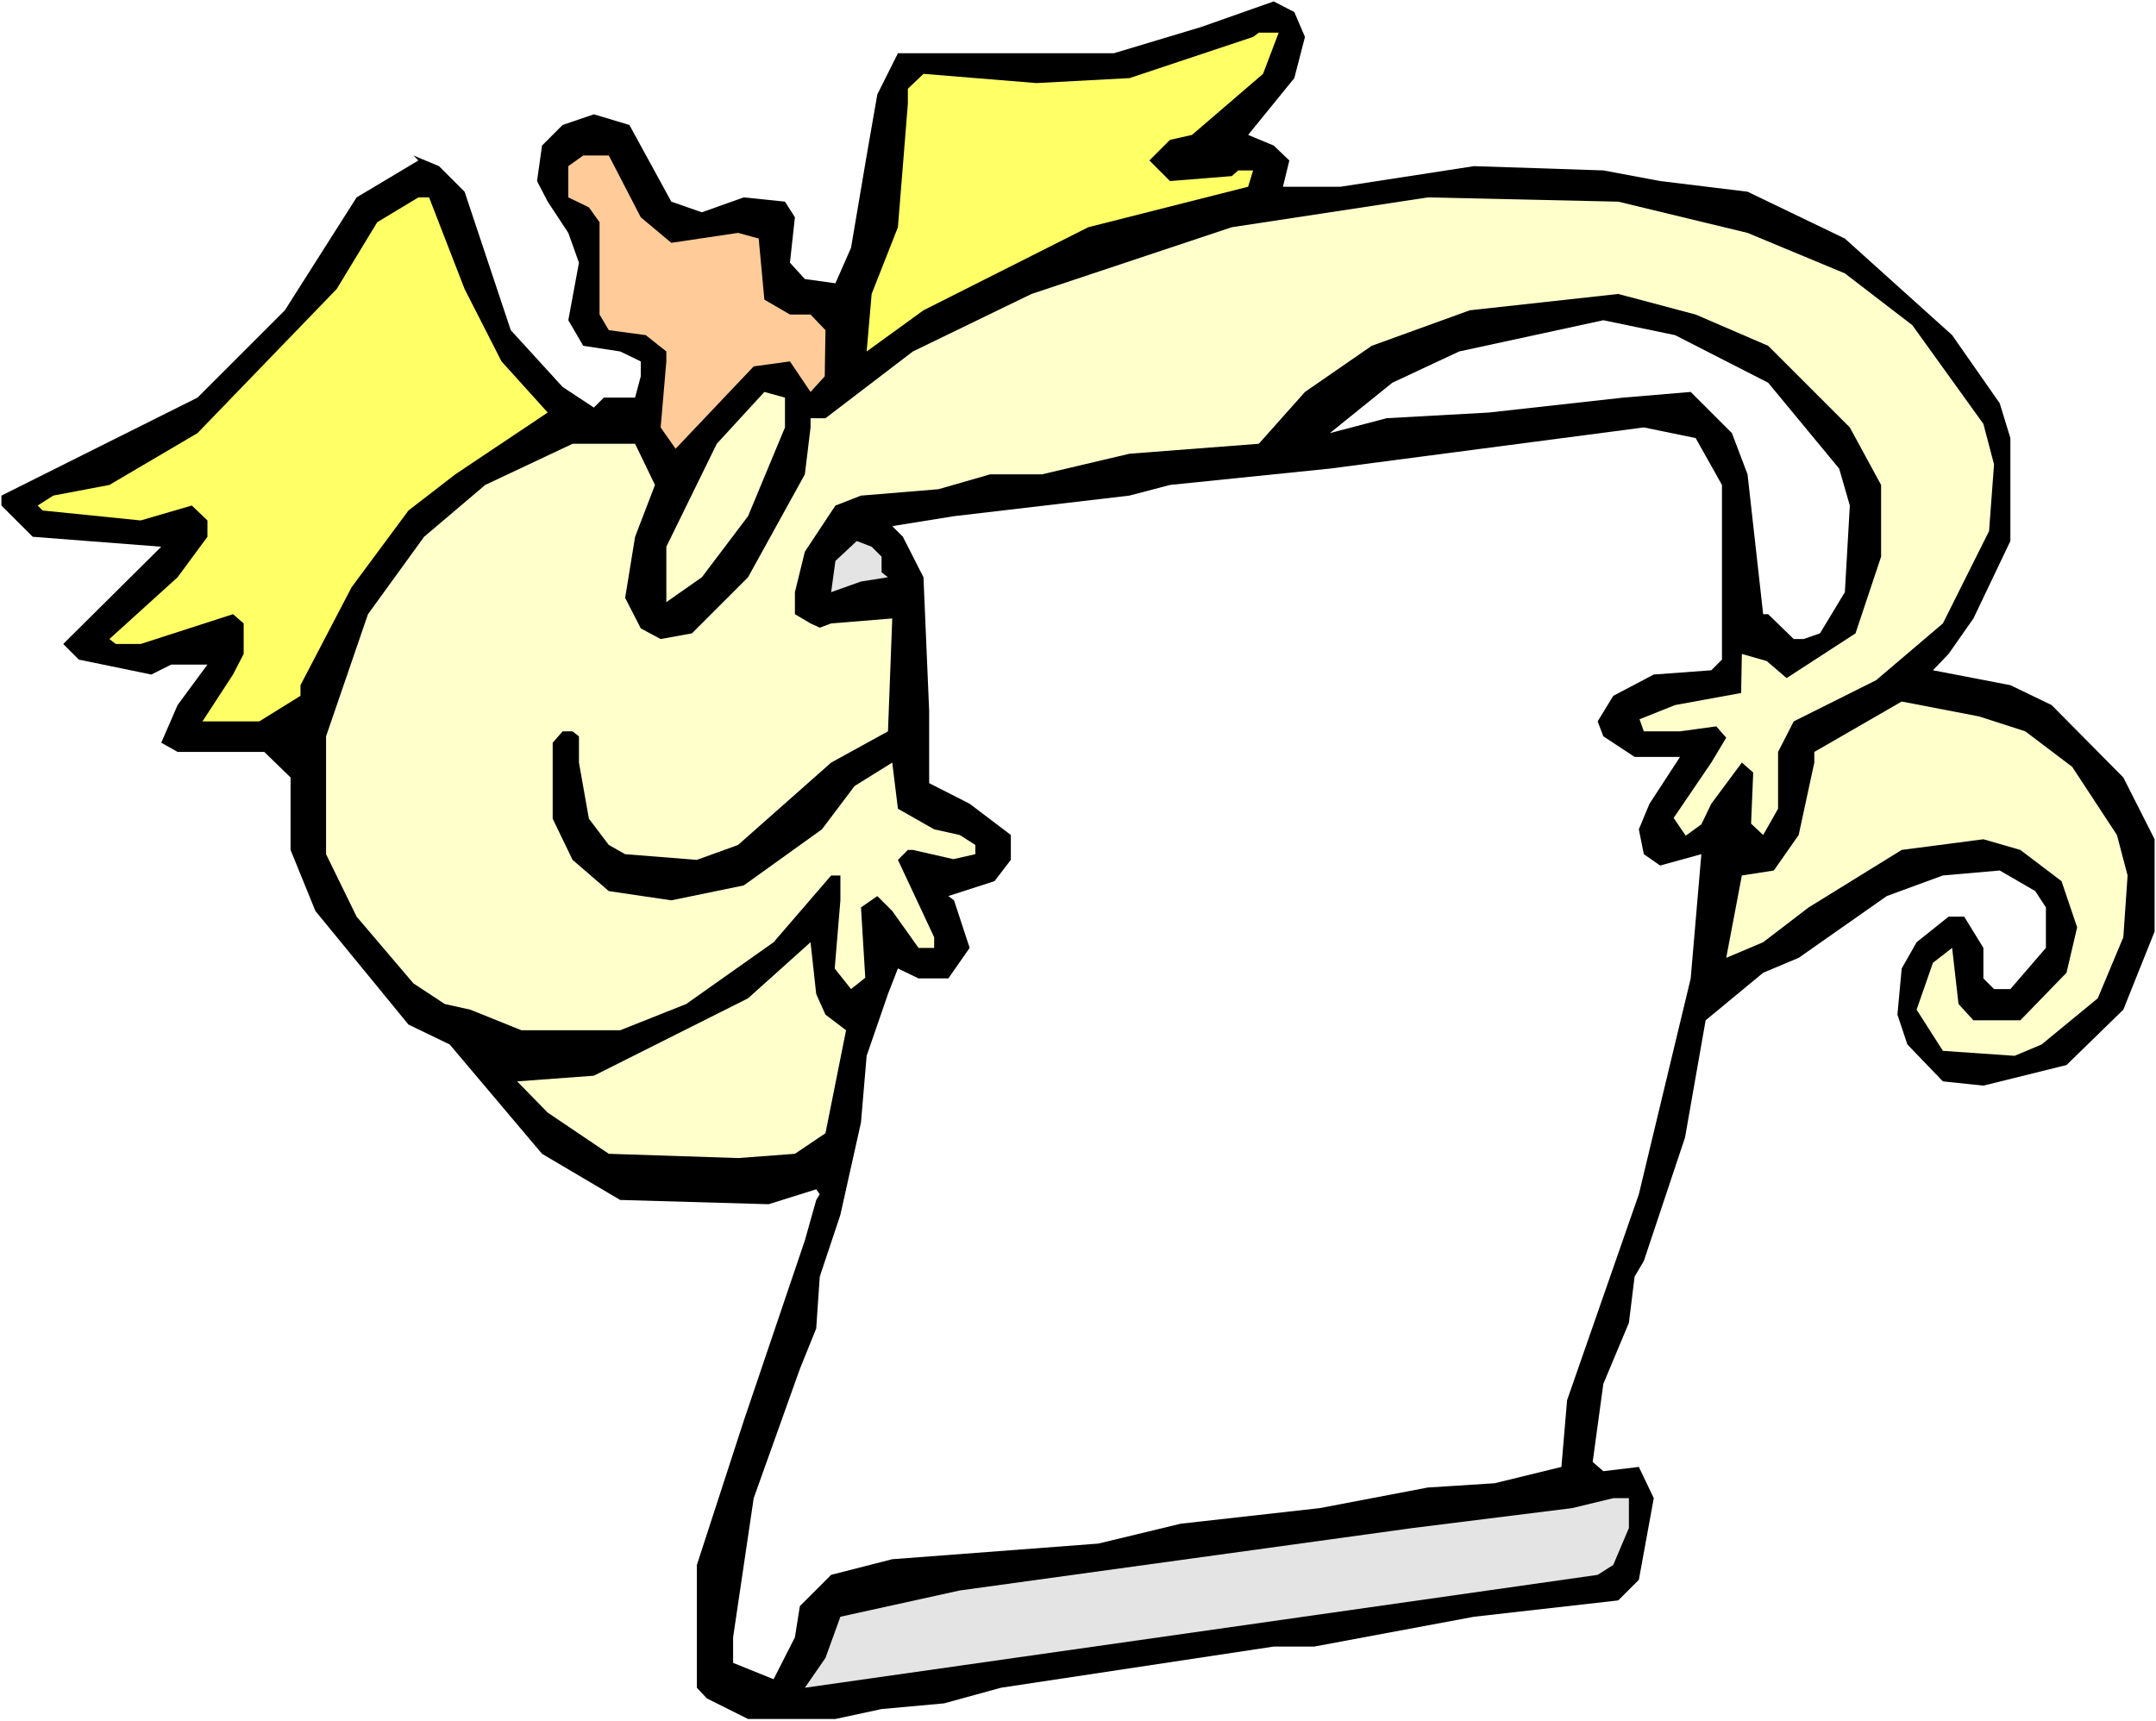
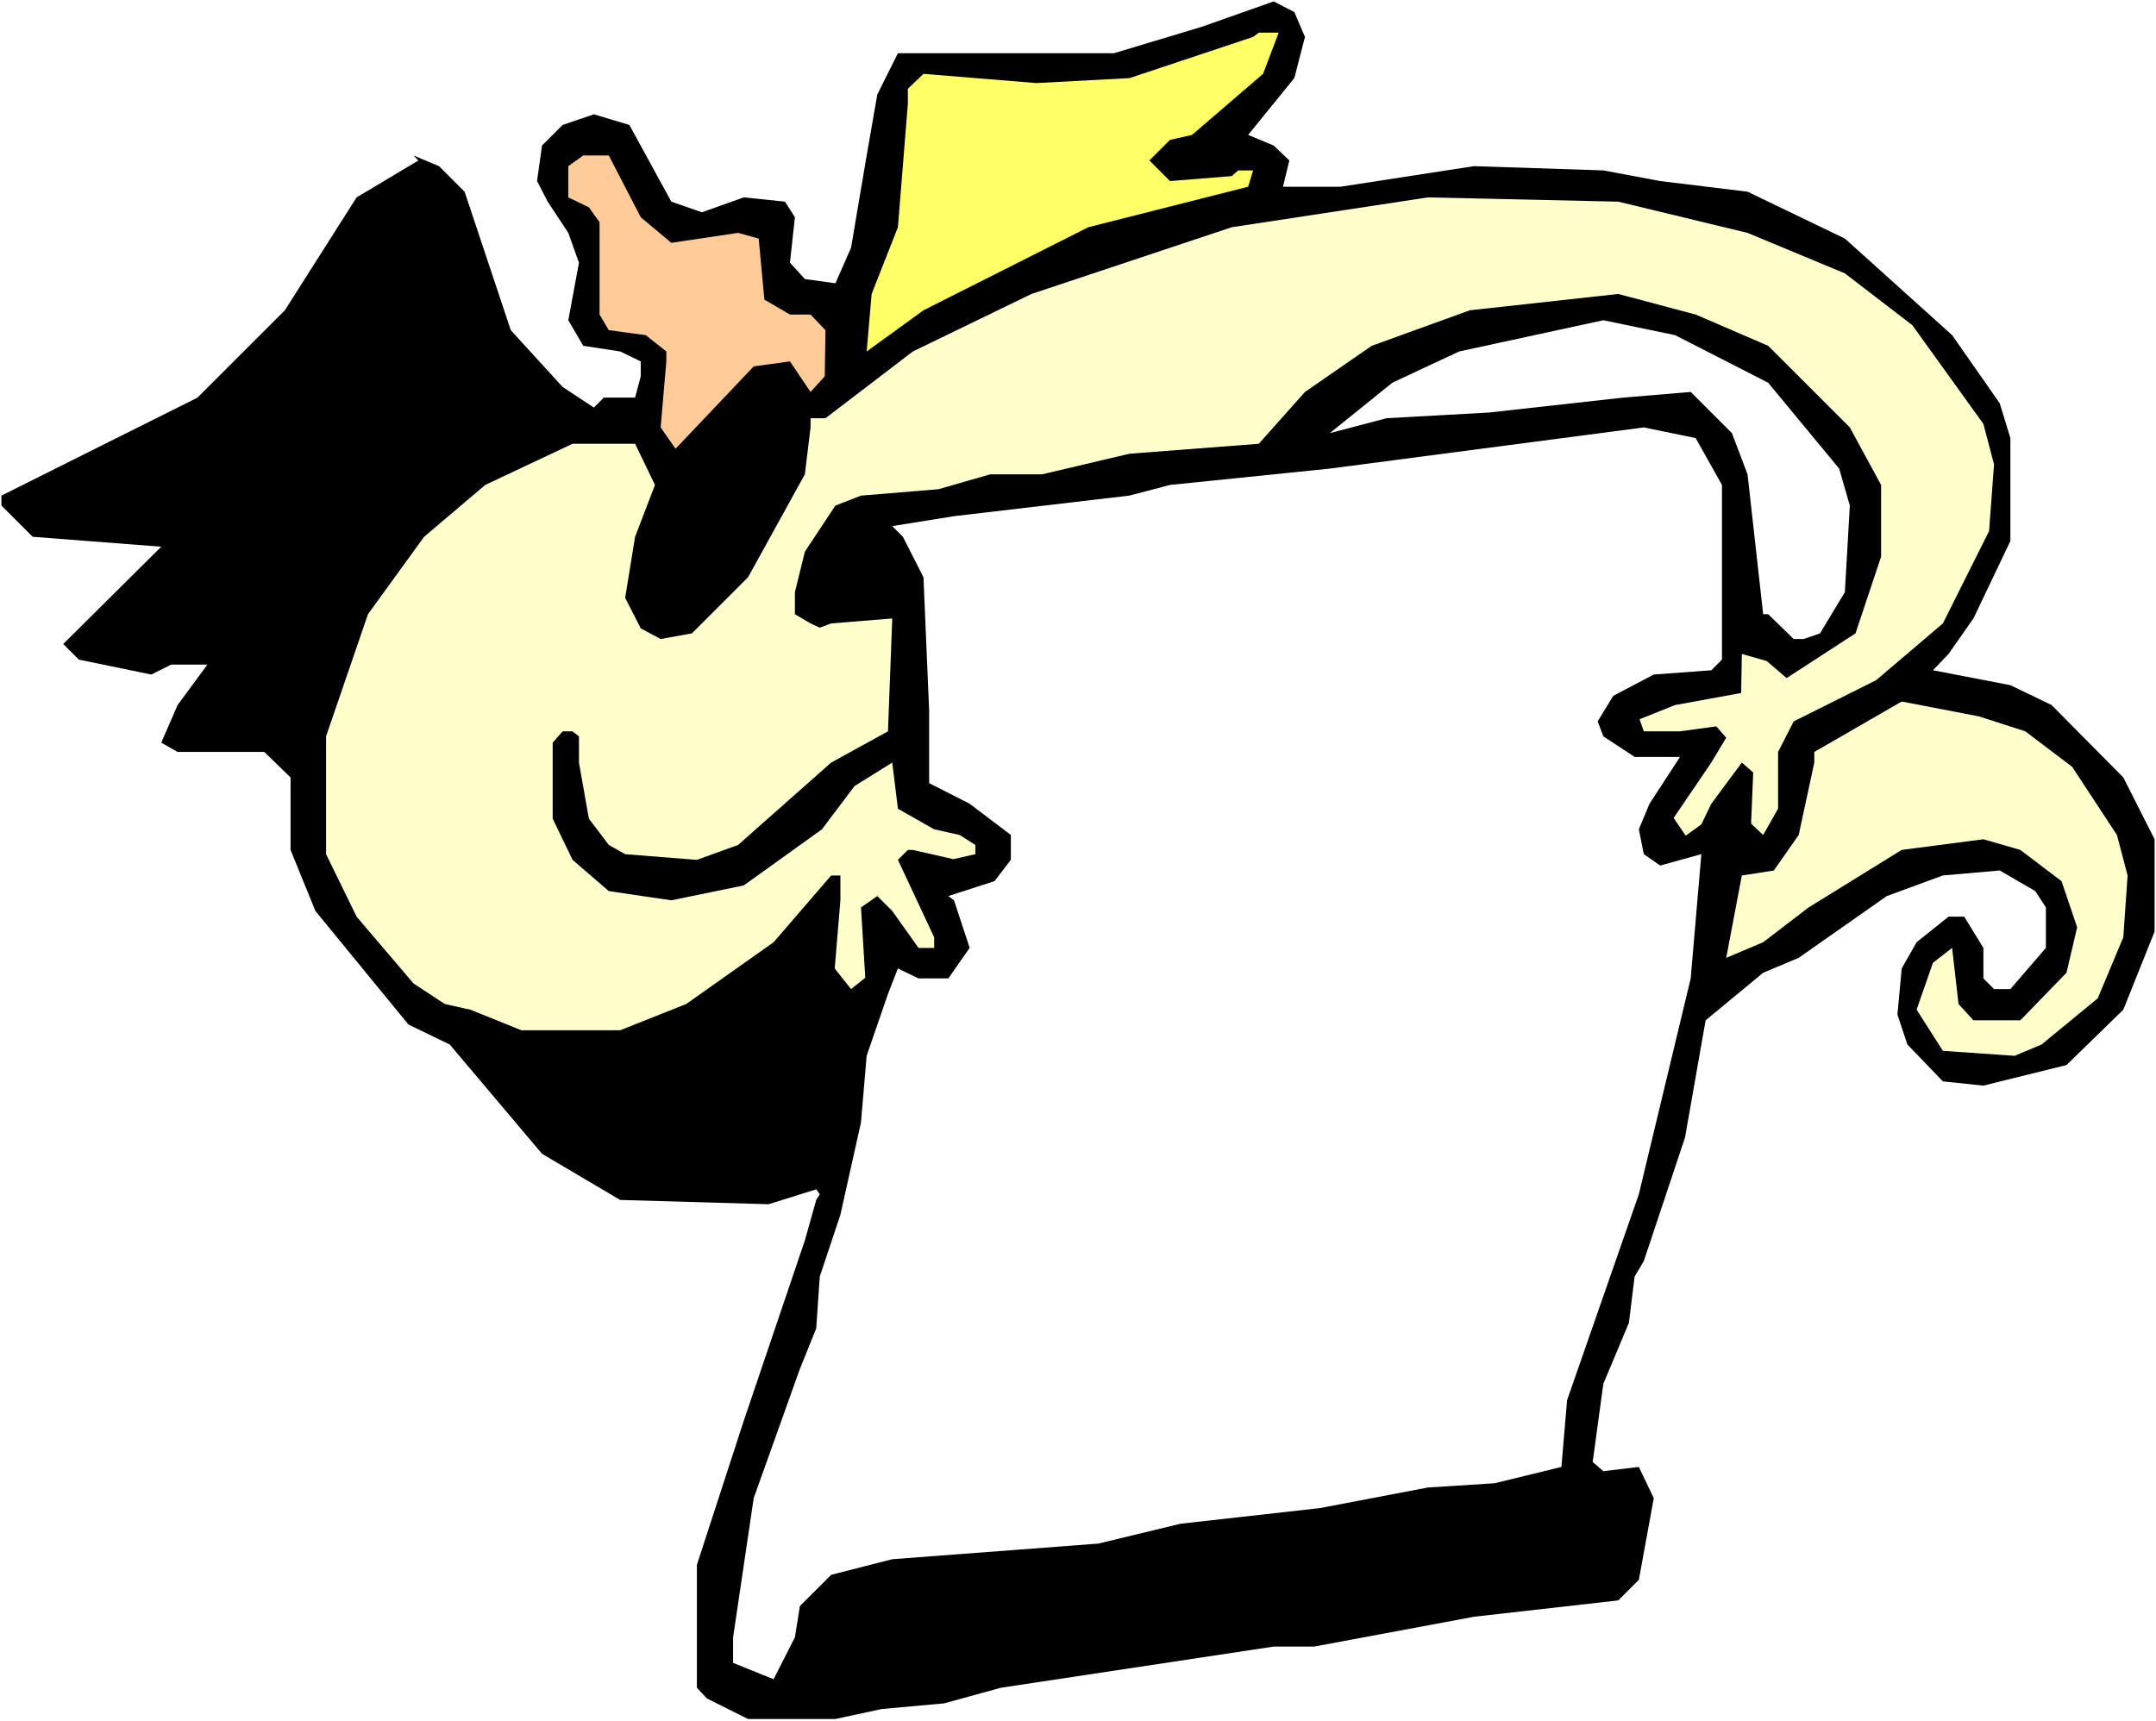
<svg xmlns="http://www.w3.org/2000/svg" xmlns:ns1="http://sodipodi.sourceforge.net/DTD/sodipodi-0.dtd" xmlns:ns2="http://www.inkscape.org/namespaces/inkscape" version="1.0" width="129.766mm" height="103.612mm" id="svg13" ns1:docname="Carrying Scroll 07.wmf">
  <rect width="100%" height="100%" fill="#808080" stroke="none" />
  <ns1:namedview id="namedview13" pagecolor="#ffffff" bordercolor="#000000" borderopacity="0.25" ns2:showpageshadow="2" ns2:pageopacity="0.0" ns2:pagecheckerboard="0" ns2:deskcolor="#d1d1d1" ns2:document-units="mm" />
  <defs id="defs1">
    <pattern id="WMFhbasepattern" patternUnits="userSpaceOnUse" width="6" height="6" x="0" y="0" />
  </defs>
  <path style="fill:#ffffff;fill-opacity:1;fill-rule:evenodd;stroke:none" d="M 0,391.604 H 490.455 V 0 H 0 Z" id="path1" />
  <path style="fill:#000000;fill-opacity:1;fill-rule:evenodd;stroke:none" d="m 296.859,8.401 -2.424,9.37 -10.504,12.924 5.818,2.423 3.555,3.393 -1.454,5.977 h 13.09 l 30.381,-4.685 29.411,0.969 12.928,2.423 19.877,2.423 22.139,10.662 24.402,21.971 10.827,15.509 2.424,7.916 v 23.425 l -8.403,17.609 -5.656,8.078 -3.555,3.716 17.614,3.393 9.373,4.523 16.322,16.478 7.11,14.055 v 21.002 l -7.11,17.771 -12.928,12.601 -18.907,4.685 -9.211,-0.969 -8.08,-8.401 -2.262,-6.785 0.97,-10.501 3.394,-5.977 7.272,-5.816 h 3.555 l 4.363,7.108 v 6.947 l 2.424,2.423 h 3.717 l 8.08,-9.37 v -9.209 l -2.424,-3.716 -8.08,-4.685 -12.928,1.131 -12.766,4.685 -20.038,14.055 -8.08,3.393 -13.09,10.824 -4.686,26.656 -9.373,28.11 -2.101,3.554 -1.293,10.501 -5.818,13.894 -2.424,17.771 2.424,2.1 8.08,-0.969 3.394,7.108 -3.394,18.579 -4.686,4.685 -32.805,3.716 -36.36,6.785 h -9.211 l -62.054,9.37 -12.928,3.554 -14.221,1.292 -10.504,2.262 h -19.877 l -9.373,-4.685 -2.262,-2.423 v -27.949 l 10.666,-32.795 13.898,-41.034 2.586,-9.209 0.808,-1.292 -0.808,-1.131 -10.827,3.393 -33.774,-0.969 -17.776,-10.501 -21.008,-24.879 -9.373,-4.523 -21.17,-25.848 -5.656,-13.894 V 176.9 l -5.979,-5.816 H 40.4 l -3.717,-2.1 3.717,-8.562 6.787,-9.209 h -8.242 l -4.525,2.262 -16.483,-3.393 -3.555,-3.554 22.301,-22.133 -29.25,-2.262 -7.11,-7.108 v -2.262 L 44.925,90.47 64.802,70.599 81.123,44.912 95.182,36.511 l -1.131,-1.131 1.131,-1.292 -1.131,1.292 5.818,2.423 5.818,5.816 10.504,31.503 11.797,12.924 7.11,4.685 2.262,-2.262 h 7.11 l 1.293,-4.847 V 82.23 l -4.686,-2.262 -8.403,-1.292 -3.394,-5.816 2.424,-13.086 -2.424,-6.785 -4.686,-7.108 -2.424,-4.685 1.131,-8.078 4.686,-4.685 7.11,-2.423 8.08,2.423 9.534,17.448 6.949,2.423 9.534,-3.393 9.373,0.969 2.262,3.554 -1.131,10.339 3.394,3.716 6.949,0.969 3.555,-8.078 3.555,-21.002 2.424,-13.894 4.686,-9.37 h 49.126 l 19.877,-5.977 16.483,-5.816 4.686,2.423 z" id="path2" />
  <path style="fill:#ffff66;fill-opacity:1;fill-rule:evenodd;stroke:none" d="m 287.324,16.801 -16.16,13.894 -5.01,1.131 -4.686,4.685 4.686,4.685 14.059,-1.131 1.454,-1.292 h 3.394 l -1.131,3.716 -36.36,9.209 -37.491,18.902 -12.928,9.37 1.131,-13.086 5.979,-15.186 2.262,-28.11 v -3.393 l 3.555,-3.393 25.694,2.1 21.17,-1.131 28.118,-9.37 1.293,-0.969 h 4.525 z" id="path3" />
  <path style="fill:#ffcc99;fill-opacity:1;fill-rule:evenodd;stroke:none" d="m 145.763,49.435 6.949,5.816 15.19,-2.262 4.686,1.292 1.293,13.894 5.818,3.393 h 4.686 l 3.394,3.554 -0.162,10.501 -3.232,3.554 -4.686,-6.947 -8.242,1.131 -17.776,18.74 -3.394,-4.847 1.293,-15.024 v -2.262 l -4.686,-3.716 -8.403,-1.131 -2.101,-3.554 V 50.566 l -2.424,-3.393 -4.686,-2.262 v -7.108 l 3.394,-2.423 h 5.818 z" id="path4" />
-   <path style="fill:#ffff66;fill-opacity:1;fill-rule:evenodd;stroke:none" d="m 105.686,65.752 8.403,16.478 10.504,11.632 -21.008,14.055 -10.666,8.239 -12.928,17.448 -11.635,22.294 v 2.423 l -9.373,5.816 H 46.056 l 6.949,-10.662 2.424,-4.685 v -6.947 l -2.424,-2.1 -21.008,6.785 H 26.341 l -1.454,-1.131 15.514,-14.055 6.787,-9.209 v -3.716 l -3.555,-3.393 -11.635,3.393 -22.301,-2.262 -1.131,-1.131 3.555,-2.262 12.766,-2.423 20.038,-11.793 31.674,-32.795 9.211,-15.186 9.373,-5.654 h 2.424 z" id="path5" />
  <path style="fill:#ffffcc;fill-opacity:1;fill-rule:evenodd;stroke:none" d="m 397.536,52.989 22.139,9.209 15.352,11.793 16.16,22.456 2.424,9.209 -1.131,15.186 -10.504,21.002 -15.19,12.924 -18.746,9.37 -3.555,6.947 v 12.924 l -3.394,5.977 -2.747,-2.585 0.485,-11.632 -2.586,-2.262 -6.949,9.37 -2.262,4.685 -3.555,2.585 -2.747,-4.039 8.565,-12.601 3.394,-5.654 -2.262,-2.585 -8.242,1.131 h -8.242 l -0.97,-2.746 8.08,-3.231 15.029,-2.746 0.162,-8.885 5.656,1.616 4.525,3.877 15.675,-10.178 5.818,-17.448 v -16.317 l -7.11,-13.086 -18.584,-18.579 -16.483,-7.108 -17.614,-4.685 -33.774,3.716 -22.301,8.078 -15.19,10.501 -10.504,11.793 -29.411,2.262 -19.877,4.685 h -11.797 l -11.797,3.393 -17.614,1.454 -5.818,2.262 -6.949,10.501 -2.262,9.209 v 5.008 l 3.555,2.1 2.101,0.969 2.586,-0.969 13.898,-1.131 -0.97,25.687 -12.928,7.108 -21.17,18.74 -9.373,3.393 -16.322,-1.292 -3.717,-2.1 -4.525,-5.977 -2.262,-12.763 v -5.977 l -1.454,-1.131 h -2.262 l -2.262,2.585 v 17.286 l 4.525,9.37 8.242,7.108 14.221,2.1 16.483,-3.393 17.776,-12.763 7.434,-9.855 8.565,-5.331 1.293,10.501 8.242,4.685 5.818,1.292 3.555,2.262 v 2.1 l -5.01,1.131 -9.211,-2.1 h -1.131 l -2.262,2.262 8.242,17.609 v 2.423 h -3.555 l -5.979,-8.401 -3.394,-3.393 -3.717,2.585 0.97,15.994 -3.232,2.585 -3.717,-4.685 1.293,-15.509 v -5.654 h -2.101 l -13.09,15.186 -19.877,14.055 -15.029,5.977 h -22.462 l -11.635,-4.685 -5.818,-1.292 -7.11,-4.685 -12.928,-15.186 -6.949,-14.217 v -26.818 l 9.534,-27.787 12.766,-17.609 13.898,-11.793 19.877,-9.37 h 14.221 l 4.525,9.37 -4.525,11.793 -2.262,13.894 3.555,6.947 4.525,2.423 7.11,-1.292 12.766,-12.763 12.928,-23.425 1.293,-10.662 v -2.1 h 3.394 l 19.877,-15.186 26.987,-13.086 45.571,-15.186 44.602,-6.785 43.309,0.969 z" id="path6" />
  <path style="fill:#ffffff;fill-opacity:1;fill-rule:evenodd;stroke:none" d="m 402.222,87.077 16.16,19.548 2.424,8.401 -1.131,19.709 -5.656,9.37 -3.717,1.292 h -2.262 l -5.818,-5.654 h -1.131 l -3.555,-31.826 -3.555,-9.37 -9.373,-9.37 -15.352,1.292 -30.542,3.393 -23.27,1.292 -12.928,3.393 14.221,-11.47 15.19,-7.108 32.805,-7.108 16.322,3.393 z" id="path7" />
-   <path style="fill:#ffffcc;fill-opacity:1;fill-rule:evenodd;stroke:none" d="m 178.568,97.255 -8.403,20.194 -10.504,13.894 -8.08,5.654 v -12.601 l 11.474,-23.425 10.827,-11.793 4.686,1.292 z" id="path8" />
  <path style="fill:#ffffff;fill-opacity:1;fill-rule:evenodd;stroke:none" d="m 391.718,110.341 v 39.742 l -2.424,2.423 -13.09,0.969 -9.211,4.847 -3.555,5.816 1.293,3.393 7.11,4.685 h 10.342 l -6.949,10.662 -2.424,5.816 1.131,5.654 3.717,2.585 9.373,-2.585 -2.424,28.272 -11.797,49.112 -16.322,46.85 -1.293,15.186 -15.19,3.716 -15.19,0.969 -24.563,4.685 -31.674,3.554 -18.746,4.523 -46.864,3.554 -13.898,3.554 -7.11,7.108 -1.131,7.108 -4.848,9.532 -9.211,-3.716 v -5.816 l 4.686,-31.664 10.504,-29.403 3.717,-9.209 0.808,-11.793 4.686,-14.055 4.686,-21.002 1.293,-15.186 4.848,-14.055 2.262,-5.816 4.686,2.262 h 6.787 l 4.848,-6.947 -3.555,-10.824 -1.293,-0.969 10.504,-3.393 3.717,-4.847 v -5.654 l -9.373,-7.108 -9.211,-4.685 v -16.478 l -1.293,-30.372 -4.686,-9.209 -2.424,-2.423 14.059,-2.262 39.915,-4.685 9.211,-2.423 36.36,-3.716 71.427,-9.37 11.797,2.423 z" id="path9" />
-   <path style="fill:#e4e4e4;fill-opacity:1;fill-rule:evenodd;stroke:none" d="m 200.545,126.657 v 3.554 l 1.454,1.131 -6.141,0.969 -6.787,2.423 0.97,-7.108 4.848,-4.523 3.394,1.292 z" id="path10" />
  <path style="fill:#ffffcc;fill-opacity:1;fill-rule:evenodd;stroke:none" d="m 460.721,166.399 10.666,8.078 10.181,15.509 2.424,9.209 -0.97,14.055 -5.818,13.894 -12.766,10.501 -6.141,2.585 -16.322,-1.131 -5.979,-9.37 3.717,-10.662 4.363,-3.393 1.454,12.763 3.394,3.716 h 10.666 l 10.504,-10.824 2.424,-10.339 -3.555,-10.501 -9.373,-7.108 -8.403,-2.423 -18.584,2.423 -21.17,13.086 -10.342,7.916 -8.403,3.554 3.555,-18.74 7.272,-1.131 5.656,-8.078 3.555,-16.478 v -2.423 l 19.877,-11.47 17.614,3.393 z" id="path11" />
-   <path style="fill:#ffffcc;fill-opacity:1;fill-rule:evenodd;stroke:none" d="m 187.779,230.859 4.686,3.554 -4.686,23.425 -6.949,4.685 -12.928,0.969 -29.411,-0.969 -13.898,-9.37 -6.949,-7.108 17.453,-1.292 35.067,-17.609 14.221,-12.763 1.293,11.793 z" id="path12" />
-   <path style="fill:#e4e4e4;fill-opacity:1;fill-rule:evenodd;stroke:none" d="m 370.548,347.662 -3.555,8.401 -3.555,2.262 -180.345,25.687 4.686,-6.785 3.394,-9.37 27.149,-5.977 103.101,-14.217 36.198,-4.523 9.373,-2.262 h 3.555 z" id="path13" />
</svg>